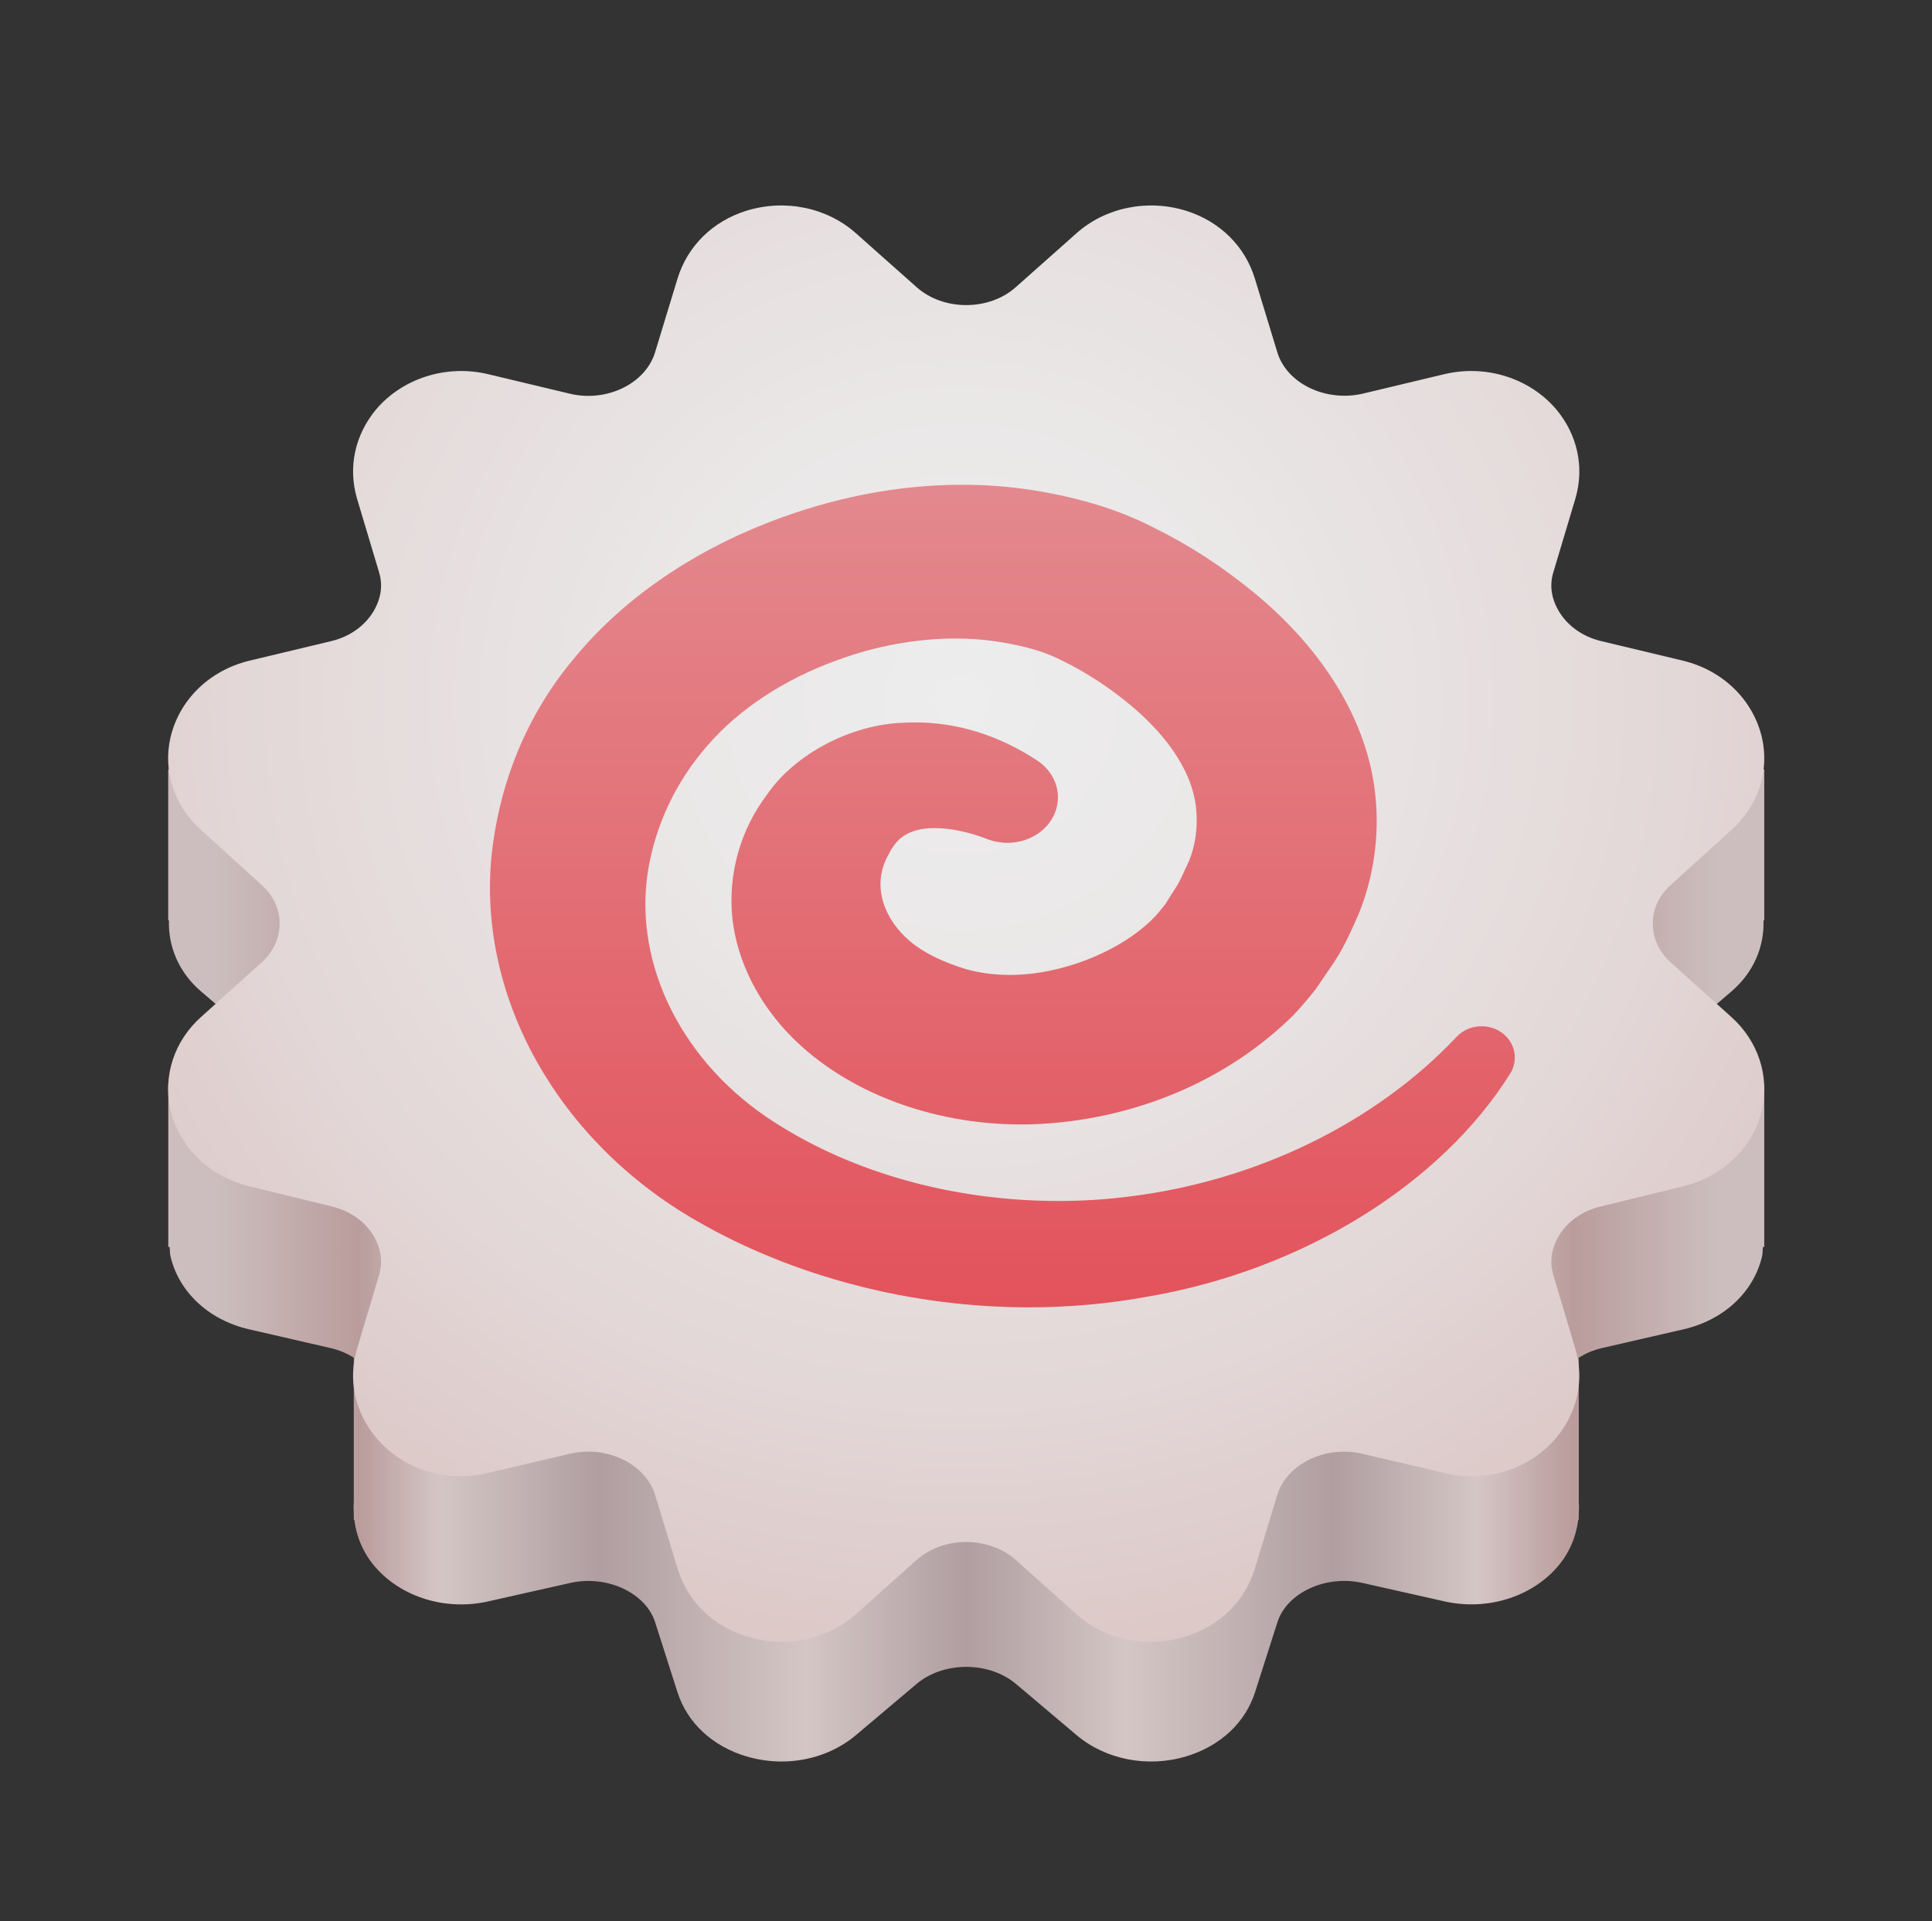
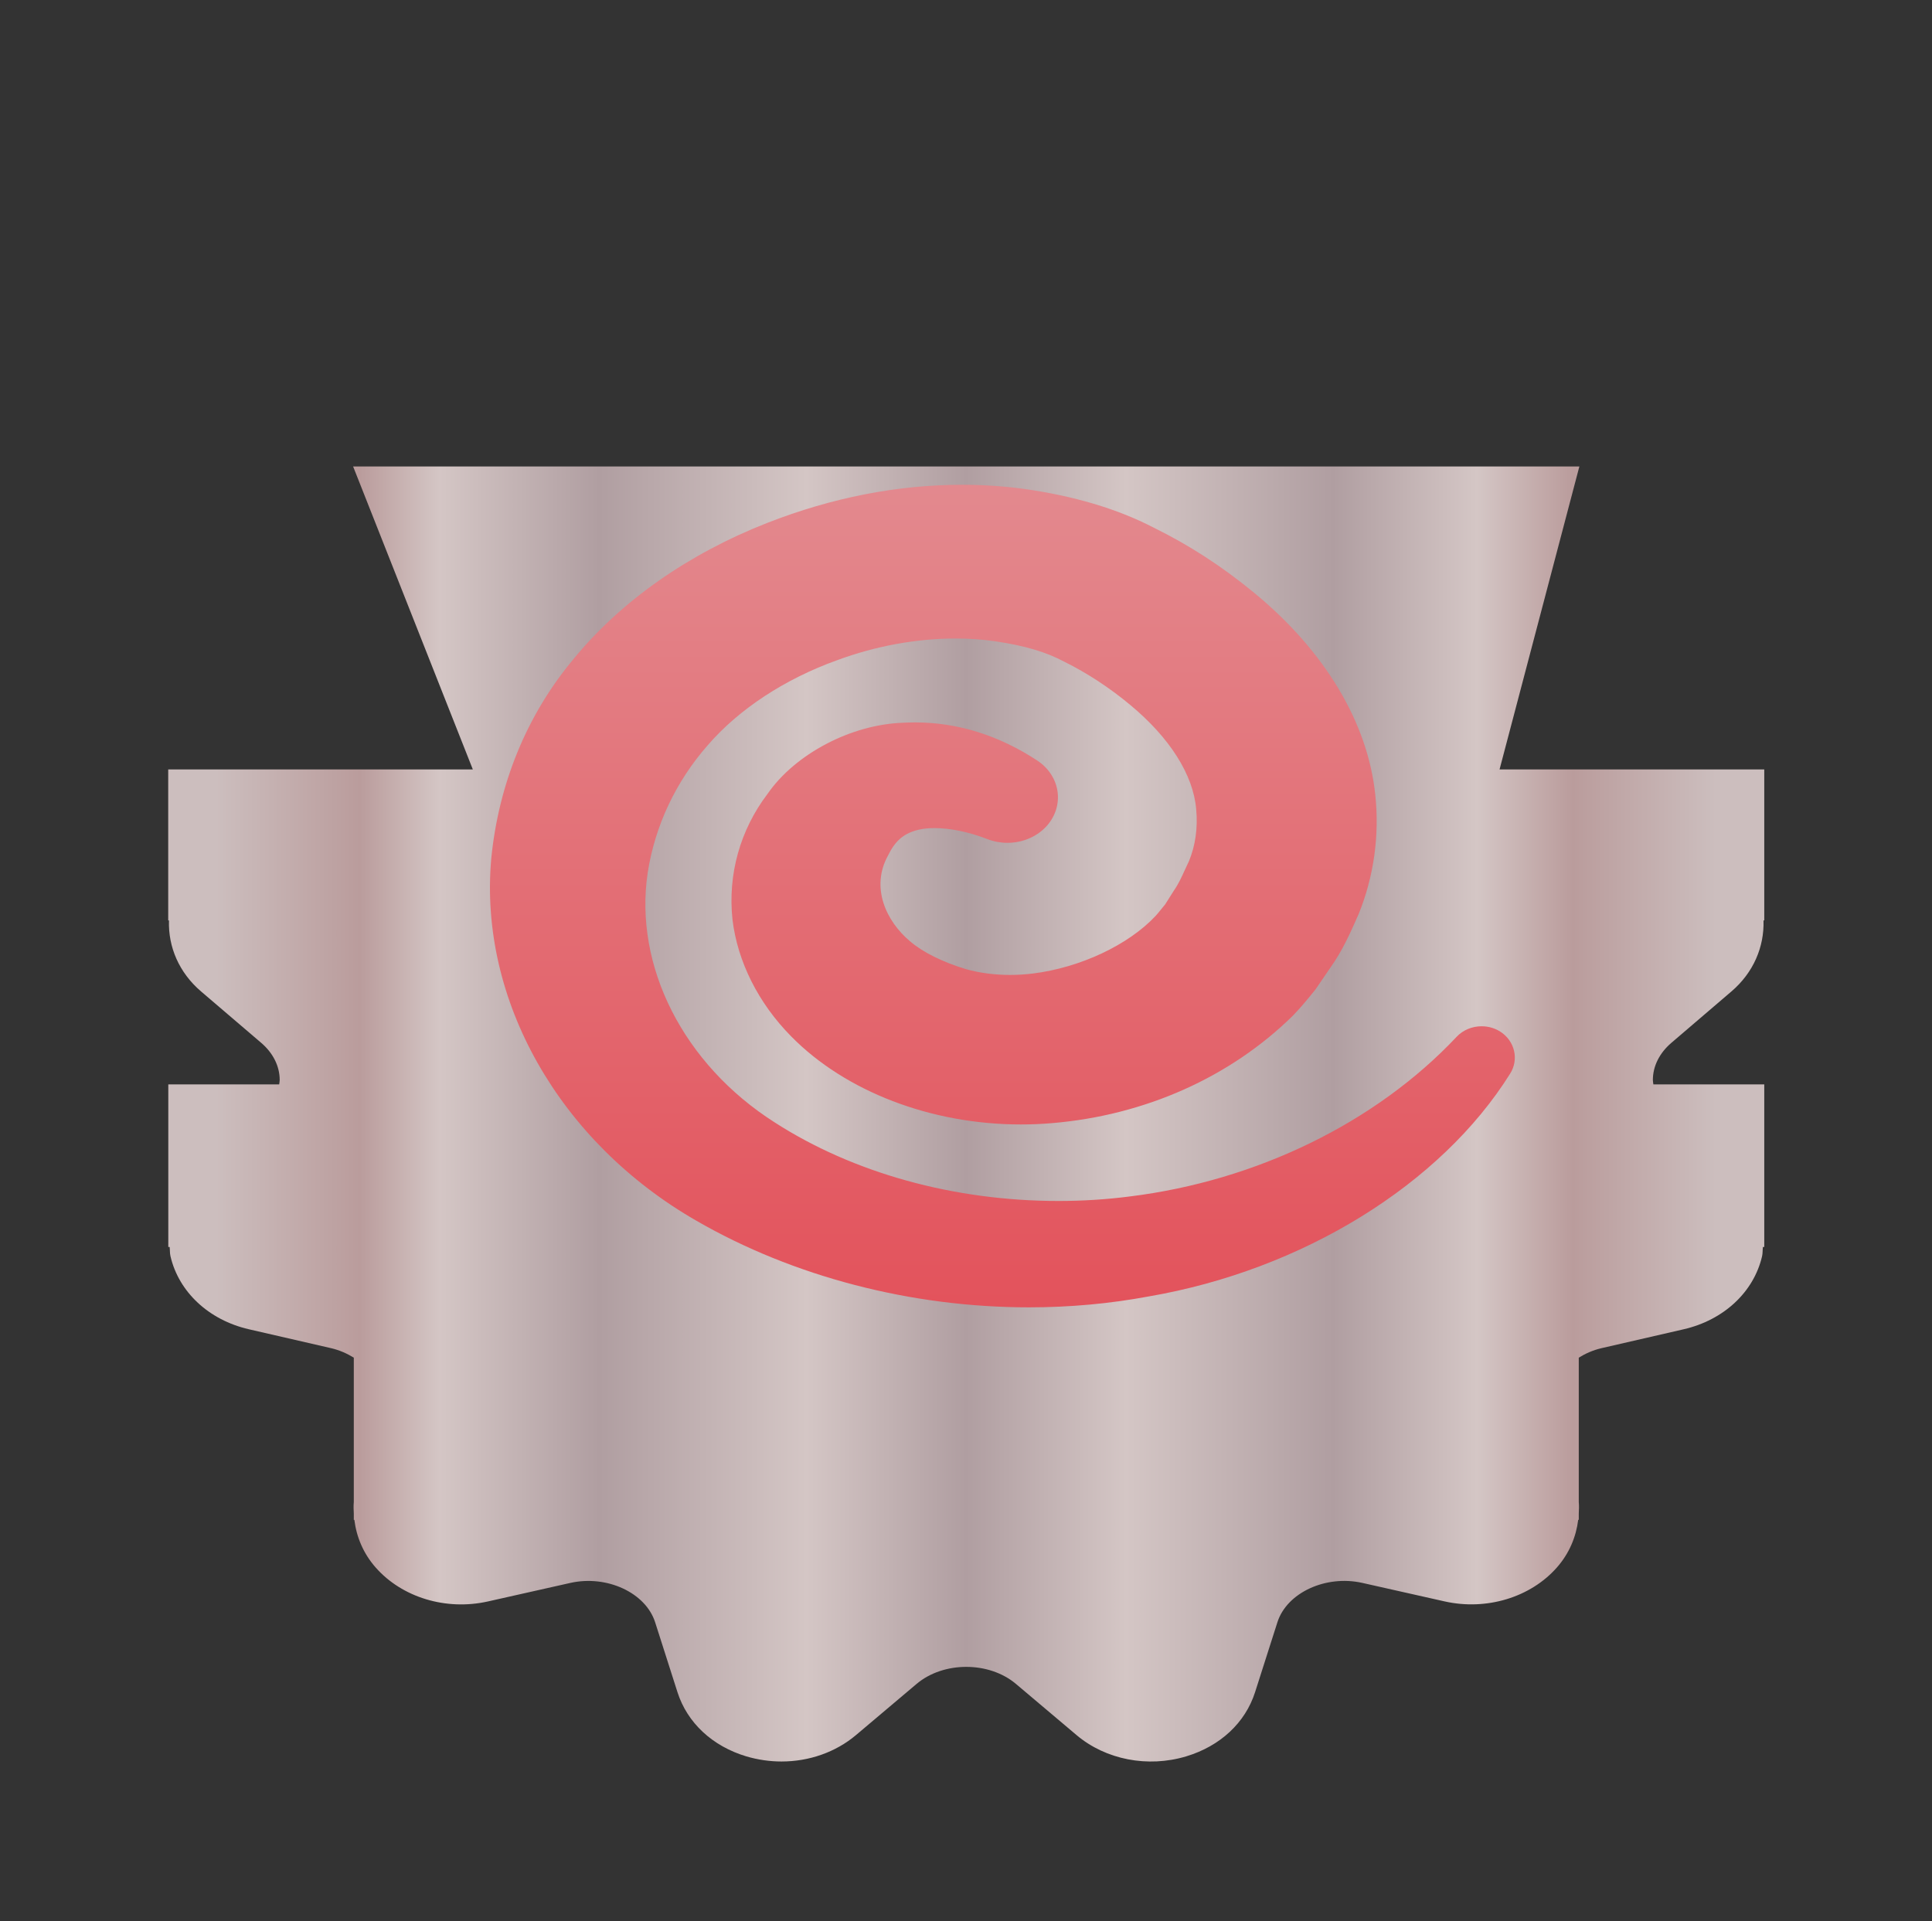
<svg xmlns="http://www.w3.org/2000/svg" width="180" height="179" viewBox="0 0 180 179" fill="none">
  <rect x="0" y="0" width="180" height="179" fill="#333333" stroke="none" />
  <path d="M161.313 92.379C163.365 90.624 164.38 88.23 164.302 85.761H164.372V71.691H139.711L147.146 43.464H32.899L44.052 71.691H15.672V85.761H15.743C15.661 88.23 16.68 90.624 18.732 92.379L24.334 97.167C25.446 98.118 26.059 99.349 26.059 100.631C26.059 100.769 26.026 100.903 26.011 101.04H15.68V116.189H15.806C15.84 116.479 15.814 116.765 15.884 117.055C16.661 120.39 19.457 122.996 23.182 123.855L30.855 125.62C31.635 125.803 32.334 126.115 32.963 126.502V139.955C32.929 140.316 32.944 140.669 32.963 141.03V141.613H33.015C33.215 143.212 33.847 144.747 35.004 146.059C37.465 148.851 41.561 150.089 45.453 149.219L53.138 147.491C56.543 146.728 60.156 148.405 61.037 151.156L63.119 157.673C64.03 160.524 66.368 162.703 69.535 163.654C70.61 163.97 71.714 164.13 72.811 164.13C75.361 164.13 77.851 163.275 79.755 161.665L85.394 156.903C87.903 154.784 92.145 154.784 94.654 156.903L100.294 161.665C103.015 163.967 106.941 164.729 110.517 163.651C113.684 162.699 116.023 160.52 116.933 157.669L119.015 151.152C119.896 148.401 123.513 146.728 126.915 147.487L134.599 149.215C138.488 150.085 142.588 148.847 145.049 146.056C146.205 144.743 146.841 143.204 147.038 141.609H147.09V141.03C147.108 140.669 147.123 140.316 147.09 139.951V126.502C147.718 126.115 148.417 125.803 149.198 125.62L156.871 123.855C160.596 122.996 163.391 120.394 164.168 117.055C164.235 116.765 164.209 116.479 164.246 116.189H164.372V101.04H154.042C154.027 100.903 153.993 100.769 153.993 100.631C153.993 99.349 154.607 98.118 155.718 97.167L161.313 92.379Z" fill="url(#paint0_linear_41_18243)" />
-   <path d="M161.298 94.754C163.796 96.992 164.863 100.226 164.164 103.379C163.358 106.892 160.566 109.609 156.852 110.527L149.172 112.405C147.335 112.843 145.867 113.921 145.094 115.401C144.688 116.159 144.287 117.356 144.726 118.836L146.781 125.706C147.625 128.58 146.963 131.576 145.019 133.933C142.558 136.888 138.48 138.204 134.584 137.249L126.904 135.453C123.487 134.654 119.885 136.412 119.004 139.286L116.911 146.156C115.993 149.189 113.677 151.468 110.517 152.465C106.915 153.621 102.985 152.825 100.268 150.386L94.647 145.357C92.149 143.119 87.889 143.119 85.391 145.357L79.77 150.386C77.859 152.063 75.361 152.981 72.825 152.981C71.725 152.981 70.621 152.821 69.52 152.461C66.361 151.461 64.045 149.186 63.126 146.152L61.033 139.282C60.152 136.409 56.55 134.65 53.134 135.45L45.453 137.245C41.557 138.204 37.479 136.884 35.018 133.929C33.07 131.572 32.409 128.58 33.256 125.702L35.312 118.832C35.754 117.356 35.349 116.156 34.944 115.397C34.171 113.921 32.702 112.843 30.866 112.401L23.186 110.524C19.476 109.605 16.684 106.888 15.873 103.375C15.174 100.219 16.241 96.984 18.739 94.75L24.323 89.721C25.461 88.721 26.052 87.404 26.052 86.048C26.052 84.691 25.464 83.412 24.323 82.412L18.739 77.341C16.241 75.103 15.174 71.91 15.873 68.757C16.68 65.245 19.472 62.49 23.186 61.572L30.866 59.735C32.702 59.297 34.171 58.178 34.944 56.702C35.349 55.943 35.751 54.746 35.312 53.308L33.256 46.438C32.412 43.523 33.074 40.527 35.018 38.174C37.479 35.259 41.557 33.939 45.453 34.858L53.134 36.694C56.55 37.493 60.152 35.735 61.033 32.821L63.126 25.951C64.045 22.954 66.361 20.638 69.52 19.642C73.123 18.523 77.052 19.322 79.77 21.757L85.391 26.75C87.889 28.988 92.149 28.988 94.647 26.75L100.268 21.757C102.985 19.322 106.919 18.523 110.517 19.642C113.677 20.642 115.993 22.954 116.911 25.951L119.004 32.821C119.885 35.735 123.487 37.453 126.904 36.694L134.584 34.858C138.48 33.939 142.558 35.255 145.019 38.174C146.967 40.531 147.629 43.523 146.781 46.438L144.726 53.308C144.283 54.746 144.688 55.943 145.094 56.702C145.867 58.178 147.335 59.297 149.172 59.735L156.852 61.572C160.562 62.49 163.354 65.245 164.164 68.757C164.863 71.914 163.796 75.107 161.298 77.341L155.714 82.412C154.577 83.412 153.986 84.687 153.986 86.048C153.986 87.404 154.573 88.724 155.714 89.721L161.298 94.754Z" fill="url(#paint1_radial_41_18243)" />
  <path d="M95.866 121.814C84.9 121.814 73.903 118.951 64.9 113.754C52.115 106.42 44.606 93.182 45.766 80.033C46.45 73.022 49.096 66.594 53.42 61.423C57.836 56.021 64.093 51.62 71.495 48.717C77.52 46.363 83.621 45.17 89.636 45.17C91.547 45.17 93.457 45.293 95.316 45.542C100.011 46.192 104.101 47.408 107.48 49.159C110.822 50.806 113.803 52.739 116.833 55.222C123.421 60.635 127.432 67.319 128.131 74.048C128.536 77.828 128 81.676 126.58 85.174C125.826 86.884 125.082 88.572 123.978 90.118L122.562 92.193C121.833 93.096 121.168 93.903 120.469 94.624C114.625 100.379 106.658 103.929 98.004 104.65C97.049 104.732 96.082 104.773 95.119 104.773C86.766 104.776 78.762 101.706 73.71 96.564C70.654 93.468 68.71 89.598 68.242 85.668C67.796 81.468 68.959 77.326 71.509 73.973C74.078 70.252 79.305 67.494 84.167 67.341C84.495 67.323 84.874 67.311 85.246 67.311C89.216 67.311 93.049 68.508 96.64 70.865C97.714 71.572 98.409 72.665 98.543 73.862C98.673 75.029 98.26 76.2 97.413 77.077C96.521 77.999 95.227 78.531 93.859 78.531C93.216 78.531 92.591 78.416 92.004 78.189C90.249 77.512 88.528 77.159 87.075 77.159C86.539 77.159 86.052 77.207 85.632 77.3C84.249 77.624 83.442 78.285 82.766 79.657C81.067 82.665 82.561 85.832 84.77 87.691C85.956 88.717 87.811 89.642 90.019 90.308C91.275 90.657 92.666 90.84 94.104 90.84C94.811 90.84 95.521 90.795 96.231 90.709C100.625 90.163 105.116 88.059 107.655 85.353C107.848 85.141 108.023 84.921 108.205 84.698L108.554 84.271L109.357 82.999C109.814 82.341 110.09 81.717 110.368 81.107L110.77 80.248C111.372 78.784 111.61 77.155 111.446 75.39C111.168 72.178 108.978 68.728 105.283 65.668C103.409 64.103 101.242 62.683 99.179 61.668C97.484 60.754 95.465 60.159 92.759 59.758C91.573 59.583 90.32 59.494 89.037 59.494C85.387 59.494 81.569 60.193 77.993 61.516C73.119 63.267 68.848 66.073 65.955 69.419C62.97 72.81 61.033 76.914 60.346 81.304C59.041 90.033 63.684 99.174 72.178 104.583C79.509 109.304 88.892 111.903 98.614 111.903C100.829 111.903 103.052 111.765 105.216 111.487C117.075 110.029 128.186 104.605 135.714 96.602C136.302 95.977 137.149 95.624 138.038 95.624C138.662 95.624 139.264 95.795 139.781 96.126C141.131 96.992 141.532 98.706 140.703 100.029C134.231 110.382 121.32 118.342 107.011 120.799C103.409 121.472 99.654 121.814 95.866 121.814Z" fill="url(#paint2_linear_41_18243)" />
  <defs>
    <linearGradient id="paint0_linear_41_18243" x1="15.672" y1="103.799" x2="164.372" y2="103.799" gradientUnits="userSpaceOnUse">
      <stop offset="0.03" stop-color="#CCBEBE" />
      <stop offset="0.12" stop-color="#BA9C9C" />
      <stop offset="0.17" stop-color="#D4C6C5" />
      <stop offset="0.27" stop-color="#B09EA1" />
      <stop offset="0.4" stop-color="#D4C6C5" />
      <stop offset="0.5" stop-color="#B09EA1" />
      <stop offset="0.6" stop-color="#D4C6C5" />
      <stop offset="0.73" stop-color="#B09EA1" />
      <stop offset="0.82" stop-color="#D4C6C5" />
      <stop offset="0.88" stop-color="#BA9C9C" />
      <stop offset="0.97" stop-color="#CCBEBE" />
    </linearGradient>
    <radialGradient id="paint1_radial_41_18243" cx="0" cy="0" r="1" gradientUnits="userSpaceOnUse" gradientTransform="translate(89.564 65.098) scale(145.906 145.168)">
      <stop stop-color="#EDEDED" />
      <stop offset="0.198" stop-color="#EAE7E7" />
      <stop offset="0.459" stop-color="#E3D7D7" />
      <stop offset="0.754" stop-color="#D6BDBB" />
      <stop offset="0.891" stop-color="#CFAEAC" />
    </radialGradient>
    <linearGradient id="paint2_linear_41_18243" x1="93.391" y1="122.795" x2="93.391" y2="40.676" gradientUnits="userSpaceOnUse">
      <stop stop-color="#E3525B" />
      <stop offset="1" stop-color="#E38C91" />
    </linearGradient>
  </defs>
</svg>